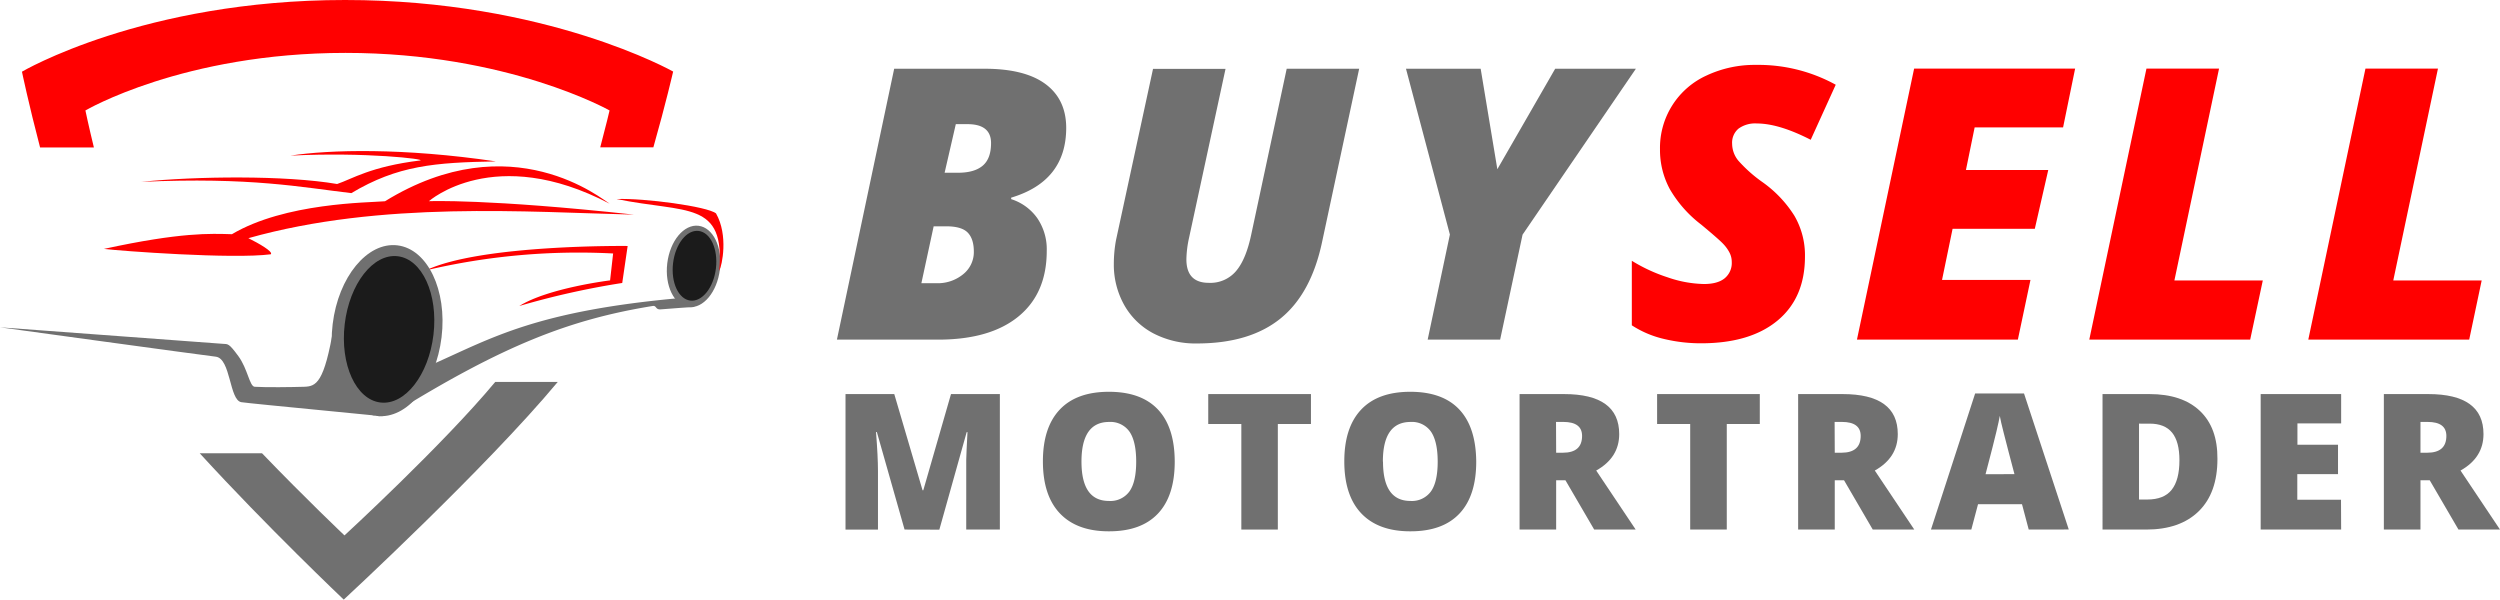
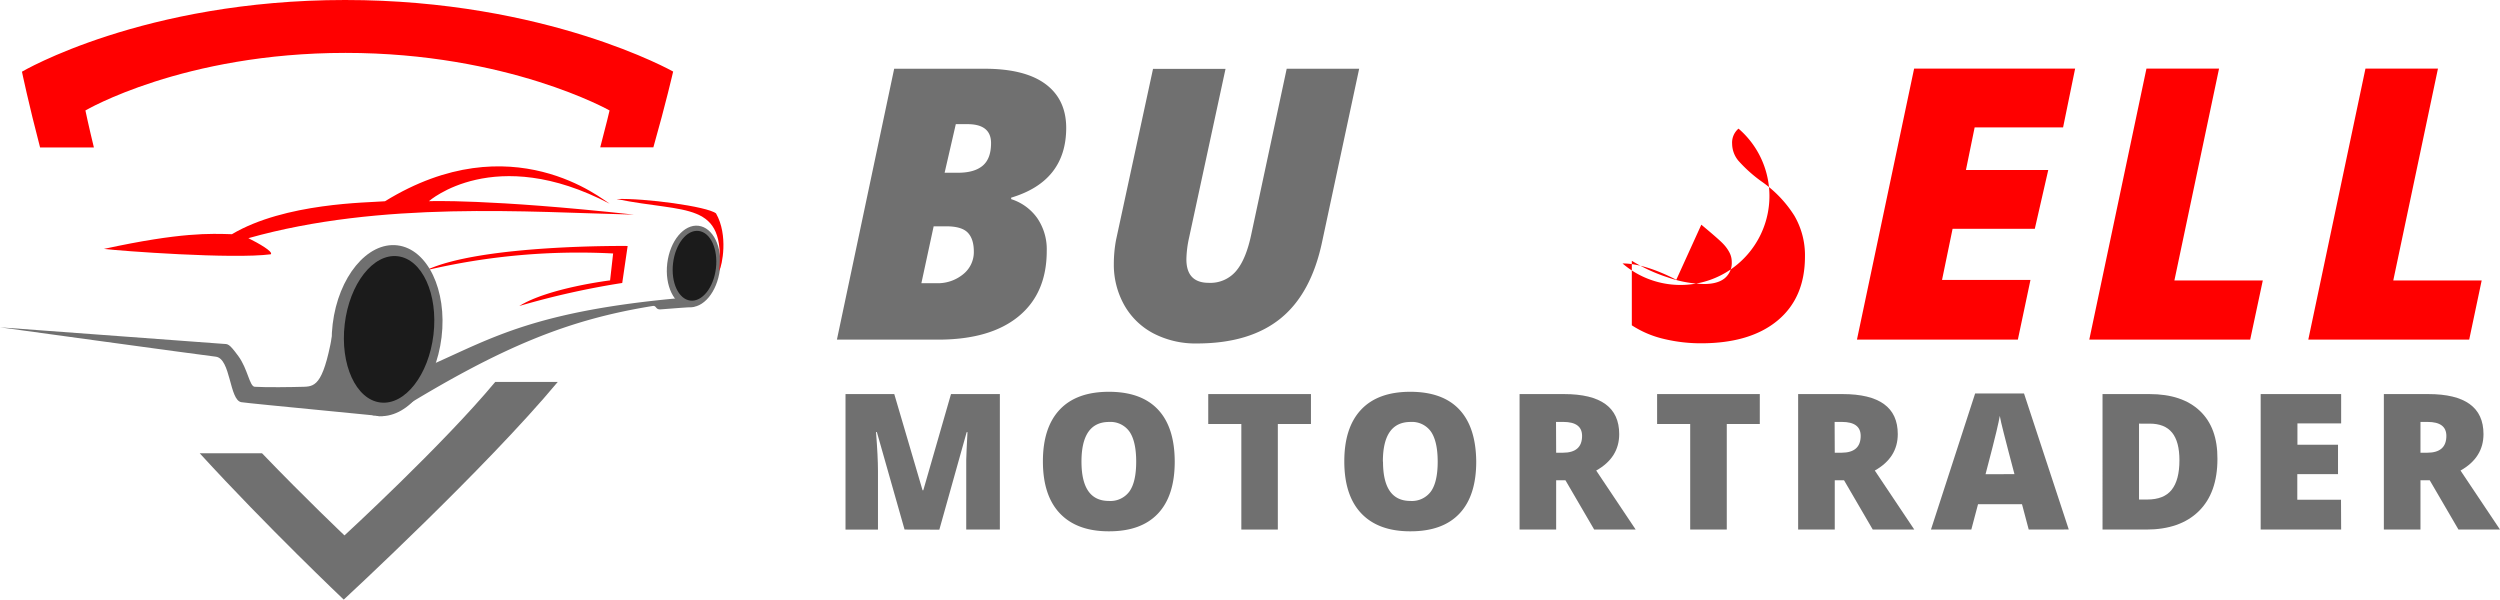
<svg xmlns="http://www.w3.org/2000/svg" viewBox="0 0 743.45 178.31">
  <defs>
    <style>.cls-1{fill:#707070;}.cls-2{fill:red;}.cls-3{fill:#1b1b1b;}</style>
  </defs>
  <title>Asset 17</title>
  <g id="Layer_2" data-name="Layer 2">
    <g id="Layer_1-2" data-name="Layer 1">
      <ellipse class="cls-1" cx="206.26" cy="79.23" rx="12.17" ry="7.88" transform="translate(102.65 274.38) rotate(-83.05)" />
-       <path class="cls-2" d="M42,54.08c16.3-1.68,42.82-2,58.25.64,4.53-1.52,9.93-5.19,24.69-7,2-.36-16.11-2.56-38.58-1.44C98.11,44.49,120,43.93,147.48,48c-18.22.32-29.22,1.2-43,9.43C89.66,55.7,74.64,52.61,42,54.08Z" />
      <path class="cls-2" d="M181.3,60.58c-34.33-18-53.75-.75-53.75-.75s17.49-.74,61,4c-31.5-.75-75.09-4.16-114.69,7,3,1.49,7.45,4,6.68,4.79-11.31,1.49-44.87-1-49.63-1.6,23-5,31.66-4.55,38.06-4.37,15.82-9.37,40.38-9.37,45.52-9.8C152.24,36.61,179.37,59.51,181.3,60.58Z" />
      <path class="cls-2" d="M126.65,80.4c16.33-7.78,60-7.25,60-7.25l-1.61,11A240.29,240.29,0,0,0,154.43,91c8.61-5.38,27-7.62,27-7.62l.9-8A197.53,197.53,0,0,0,126.65,80.4Z" />
      <ellipse class="cls-1" cx="115.13" cy="98.33" rx="25.55" ry="16.31" transform="translate(3.69 200.83) rotate(-83.11)" />
      <ellipse class="cls-3" cx="115.71" cy="97.95" rx="21.9" ry="13.29" transform="translate(4.91 201.42) rotate(-83.29)" />
      <ellipse class="cls-3" cx="206.54" cy="79.05" rx="10.43" ry="6.42" transform="translate(103.75 274.85) rotate(-83.25)" />
      <path class="cls-2" d="M183.36,59.19c20.88,4.28,32.35.36,30.52,21.38.87-1.68,2.75-10.59-.95-17.11C210.36,61.39,191.59,58.87,183.36,59.19Z" />
      <path class="cls-1" d="M206.12,91.32c-3.38.17-6.58.46-9.66.68-1.63.11-1.15-1.21-2.4-1-24.68,4-44.49,11.76-76.86,31.8-2.41,0-.19-2.88-.19-2.88a35.44,35.44,0,0,0,12.15-11.82c17.26-7.68,30.57-15.67,73.49-19.5C205.15,90.28,207.47,90.68,206.12,91.32Z" />
      <path class="cls-1" d="M99.27,96.91c-2.83,17.15-5.28,18-8.88,18.11s-11.31.21-14.65,0c-1.55-.11-2.06-5.33-4.89-9.16s-3-3.52-4.63-3.62S0,97.34,0,97.34s59.66,8.2,64.16,8.73,4,12.89,7.59,13.53c2,.37,50.34,4.9,40.86,4.15S100.94,97.65,99.27,96.91Z" />
      <path class="cls-2" d="M181.27,32.85s-30.22-17.12-78.51-17.12S25.4,32.85,25.4,32.85s.9,4.35,2.52,11h-16c-3.41-13-5.39-22.53-5.39-22.53S42.62,0,102.63,0s97.55,21.28,97.55,21.28S198,30.8,194.3,43.81H178.5C180.26,37.19,181.27,32.85,181.27,32.85Z" />
      <path class="cls-1" d="M102.44,159.22s29.35-27,44.83-45.64h18.59c-21.26,25.56-63.64,64.73-63.64,64.73S79.43,156.7,59.39,134.79H77.92C90.8,148.19,102.44,159.22,102.44,159.22Z" />
      <path class="cls-1" d="M265.91,20.44h26.85q12,0,18.14,4.55t6.17,13q0,15.88-16.37,20.79v.44a15.11,15.11,0,0,1,7.72,5.59,16.38,16.38,0,0,1,2.86,9.79q0,12.63-8.41,19.51T279,101H248.88ZM277.65,67.3,274,84.22h4.52a11.87,11.87,0,0,0,7.91-2.67,8.43,8.43,0,0,0,3.17-6.7q0-3.81-1.82-5.68t-6.4-1.87Zm3.26-15.93h4q4.85,0,7.33-2.1t2.48-6.72q0-5.62-7-5.63h-3.48Z" />
      <path class="cls-1" d="M404.19,20.44l-11,51.38q-3.25,15.5-12.4,22.9T356,102.14a27.14,27.14,0,0,1-13-3,21.33,21.33,0,0,1-8.71-8.49,24.49,24.49,0,0,1-3.06-12.19,39.2,39.2,0,0,1,.66-7.11l11-50.88h21.56L353.59,70.77a32,32,0,0,0-.78,6.34q0,7,6.67,7a10,10,0,0,0,8.14-3.55c2-2.38,3.46-6,4.49-10.89l10.53-49.23Z" />
-       <path class="cls-1" d="M445.28,50.32l17.2-29.88h24L452.78,69.78,446.11,101H424.56l6.61-31.25L418.11,20.44h22.21Z" />
-       <path class="cls-2" d="M536.76,76.28q0,12.24-8.1,19t-22.61,6.81a47.11,47.11,0,0,1-11.46-1.35,29.85,29.85,0,0,1-9.32-4V77.55a48.77,48.77,0,0,0,10.61,4.91,34.85,34.85,0,0,0,10.84,2c2.72,0,4.77-.57,6.17-1.71a5.89,5.89,0,0,0,2.1-4.85,6,6,0,0,0-.67-2.78,11.15,11.15,0,0,0-1.87-2.59q-1.22-1.31-6.51-5.71a36,36,0,0,1-9.37-10.58,24.51,24.51,0,0,1-2.92-11.86,23.61,23.61,0,0,1,13.81-21.91,33.63,33.63,0,0,1,14.75-3.17,47.68,47.68,0,0,1,23.7,5.9l-7.44,16.37q-9.44-4.84-16-4.85A8.42,8.42,0,0,0,517,38.25a5.45,5.45,0,0,0-1.9,4.52,8,8,0,0,0,1.84,5,41.31,41.31,0,0,0,7,6.26,35.23,35.23,0,0,1,9.65,10.09A23.31,23.31,0,0,1,536.76,76.28Z" />
+       <path class="cls-2" d="M536.76,76.28q0,12.24-8.1,19t-22.61,6.81a47.11,47.11,0,0,1-11.46-1.35,29.85,29.85,0,0,1-9.32-4V77.55a48.77,48.77,0,0,0,10.61,4.91,34.85,34.85,0,0,0,10.84,2c2.72,0,4.77-.57,6.17-1.71a5.89,5.89,0,0,0,2.1-4.85,6,6,0,0,0-.67-2.78,11.15,11.15,0,0,0-1.87-2.59q-1.22-1.31-6.51-5.71l-7.44,16.37q-9.44-4.84-16-4.85A8.42,8.42,0,0,0,517,38.25a5.45,5.45,0,0,0-1.9,4.52,8,8,0,0,0,1.84,5,41.31,41.31,0,0,0,7,6.26,35.23,35.23,0,0,1,9.65,10.09A23.31,23.31,0,0,1,536.76,76.28Z" />
      <path class="cls-2" d="M600.07,101H552.22l17-80.59H617.1l-3.58,17.48h-26.3l-2.59,12.67h24.48l-4,17.48H580.66l-3.14,15.21h26.3Z" />
      <path class="cls-2" d="M621.31,101l17-80.59H659.9l-13.28,63h26.29L669.16,101Z" />
      <path class="cls-2" d="M686.44,101l17-80.59H725l-13.29,63H738L734.29,101Z" />
      <path class="cls-1" d="M269,157.48l-8.24-29h-.25q.58,7.41.58,11.52v17.5h-9.65V117.19h14.5l8.41,28.61h.22l8.24-28.61h14.53v40.29h-10V139.82c0-.92,0-1.94,0-3.06s.15-3.87.37-8.25h-.24l-8.13,29Z" />
      <path class="cls-1" d="M349.34,137.28q0,10.17-5,15.46T329.74,158q-9.48,0-14.54-5.32t-5.06-15.49q0-10.06,5-15.37t14.63-5.31q9.61,0,14.58,5.27T349.34,137.28Zm-27.73,0q0,11.68,8.13,11.69a7,7,0,0,0,6.14-2.84q2-2.83,2-8.85c0-4-.67-7-2-8.92a6.91,6.91,0,0,0-6.05-2.88Q321.61,125.48,321.61,137.28Z" />
      <path class="cls-1" d="M380,157.48H369.15V126.09h-9.84v-8.9h30.54v8.9H380Z" />
      <path class="cls-1" d="M439,137.28q0,10.17-5,15.46T419.37,158q-9.48,0-14.54-5.32t-5.06-15.49q0-10.06,5-15.37t14.62-5.31q9.63,0,14.58,5.27T439,137.28Zm-27.72,0q0,11.68,8.13,11.69a7,7,0,0,0,6.13-2.84q2-2.83,2-8.85c0-4-.68-7-2-8.92a6.9,6.9,0,0,0-6.05-2.88Q411.23,125.48,411.24,137.28Z" />
      <path class="cls-1" d="M462.77,142.82v14.66H451.89V117.19h13.2q16.43,0,16.43,11.9,0,7-6.84,10.84l11.74,17.55H474.08l-8.55-14.66Zm0-8.19h2q5.71,0,5.71-5c0-2.77-1.86-4.16-5.6-4.16h-2.15Z" />
      <path class="cls-1" d="M513.51,157.48H502.63V126.09h-9.84v-8.9h30.54v8.9h-9.82Z" />
      <path class="cls-1" d="M545.62,142.82v14.66H534.73V117.19h13.2q16.44,0,16.43,11.9,0,7-6.83,10.84l11.74,17.55H556.92l-8.54-14.66Zm0-8.19h2c3.8,0,5.71-1.68,5.71-5q0-4.16-5.6-4.16h-2.15Z" />
      <path class="cls-1" d="M603.3,157.48l-2-7.55H588.23l-2,7.55h-12L587.37,117H601.9l13.31,40.46ZM599.06,141l-1.74-6.61c-.4-1.47-.89-3.38-1.47-5.71s-1-4-1.15-5c-.16.94-.49,2.49-1,4.64s-1.57,6.38-3.24,12.7Z" />
      <path class="cls-1" d="M659.42,136.48q0,10.1-5.56,15.55t-15.61,5.45h-13V117.19h13.95q9.71,0,15,5T659.42,136.48Zm-11.3.39c0-3.7-.73-6.43-2.19-8.22s-3.68-2.67-6.66-2.67H636.1v22.57h2.42q5,0,7.28-2.88C647.34,143.75,648.12,140.82,648.12,136.87Z" />
      <path class="cls-1" d="M696.21,157.48H672.28V117.19h23.93v8.73h-13v6.34h12.07V141H683.17v7.61h13Z" />
      <path class="cls-1" d="M719.8,142.82v14.66H708.91V117.19h13.2q16.44,0,16.43,11.9,0,7-6.83,10.84l11.74,17.55H731.1l-8.55-14.66Zm0-8.19h2q5.7,0,5.7-5,0-4.16-5.59-4.16H719.8Z" />
    </g>
  </g>
</svg>